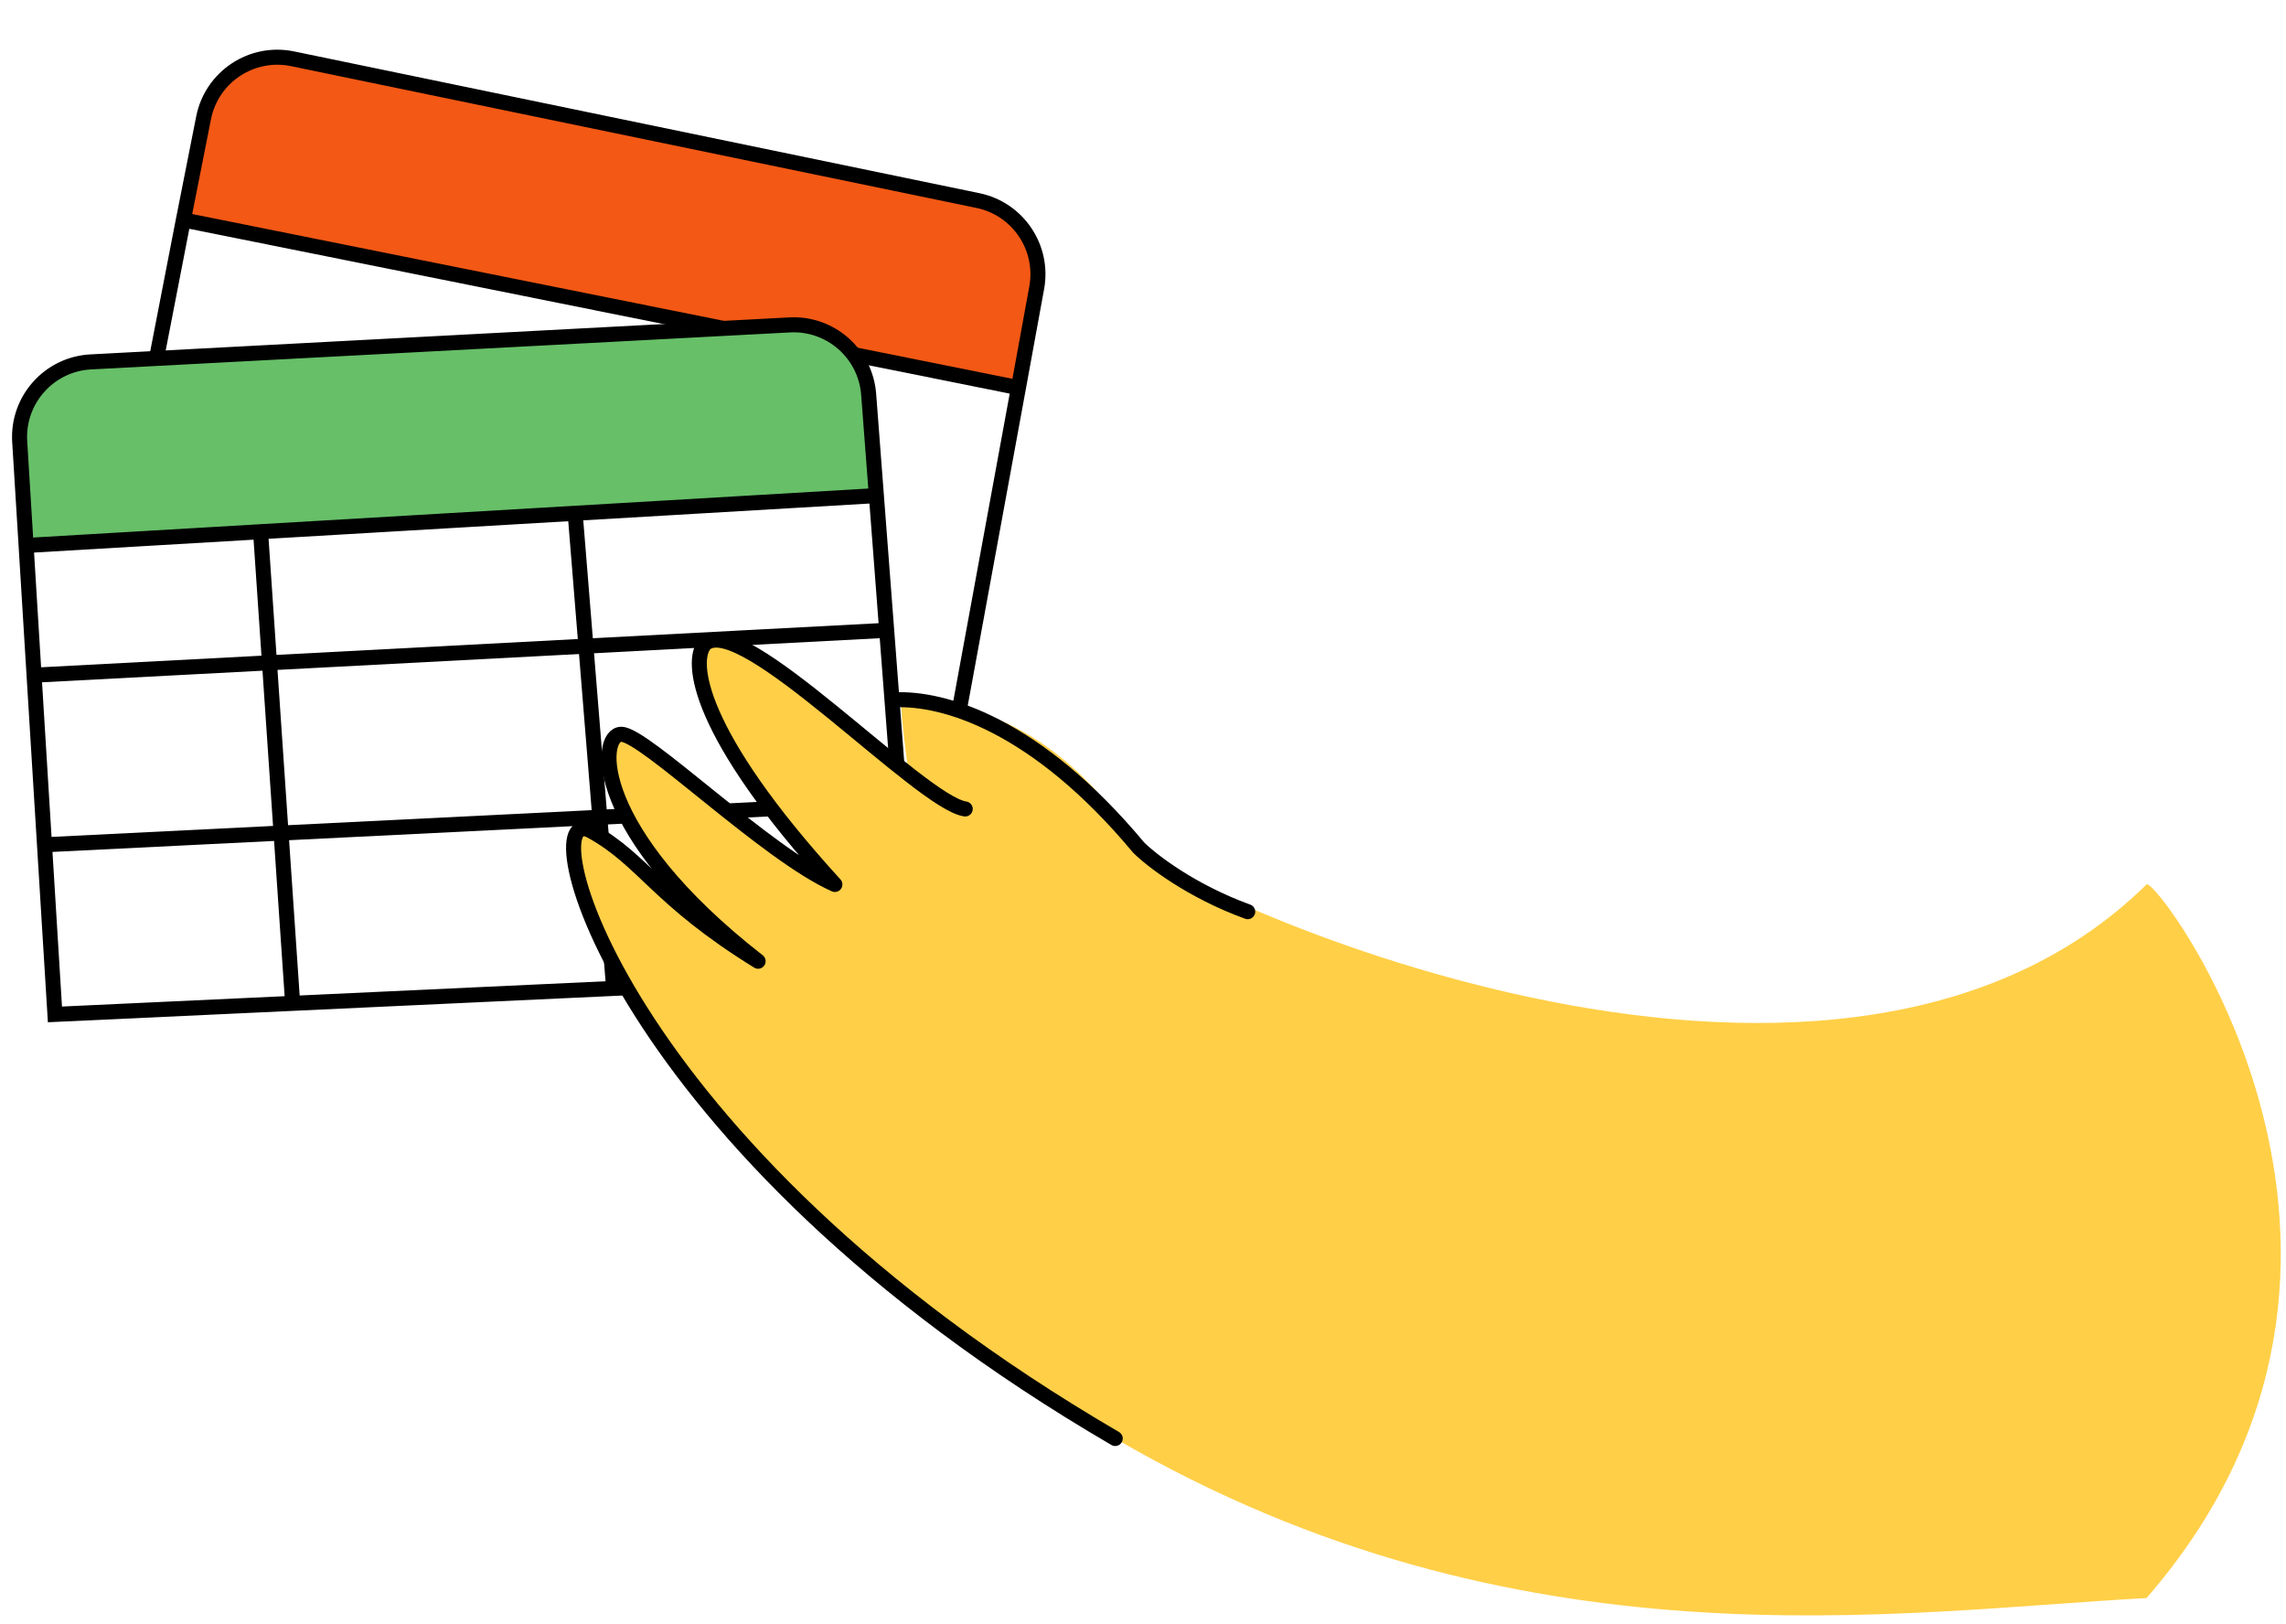
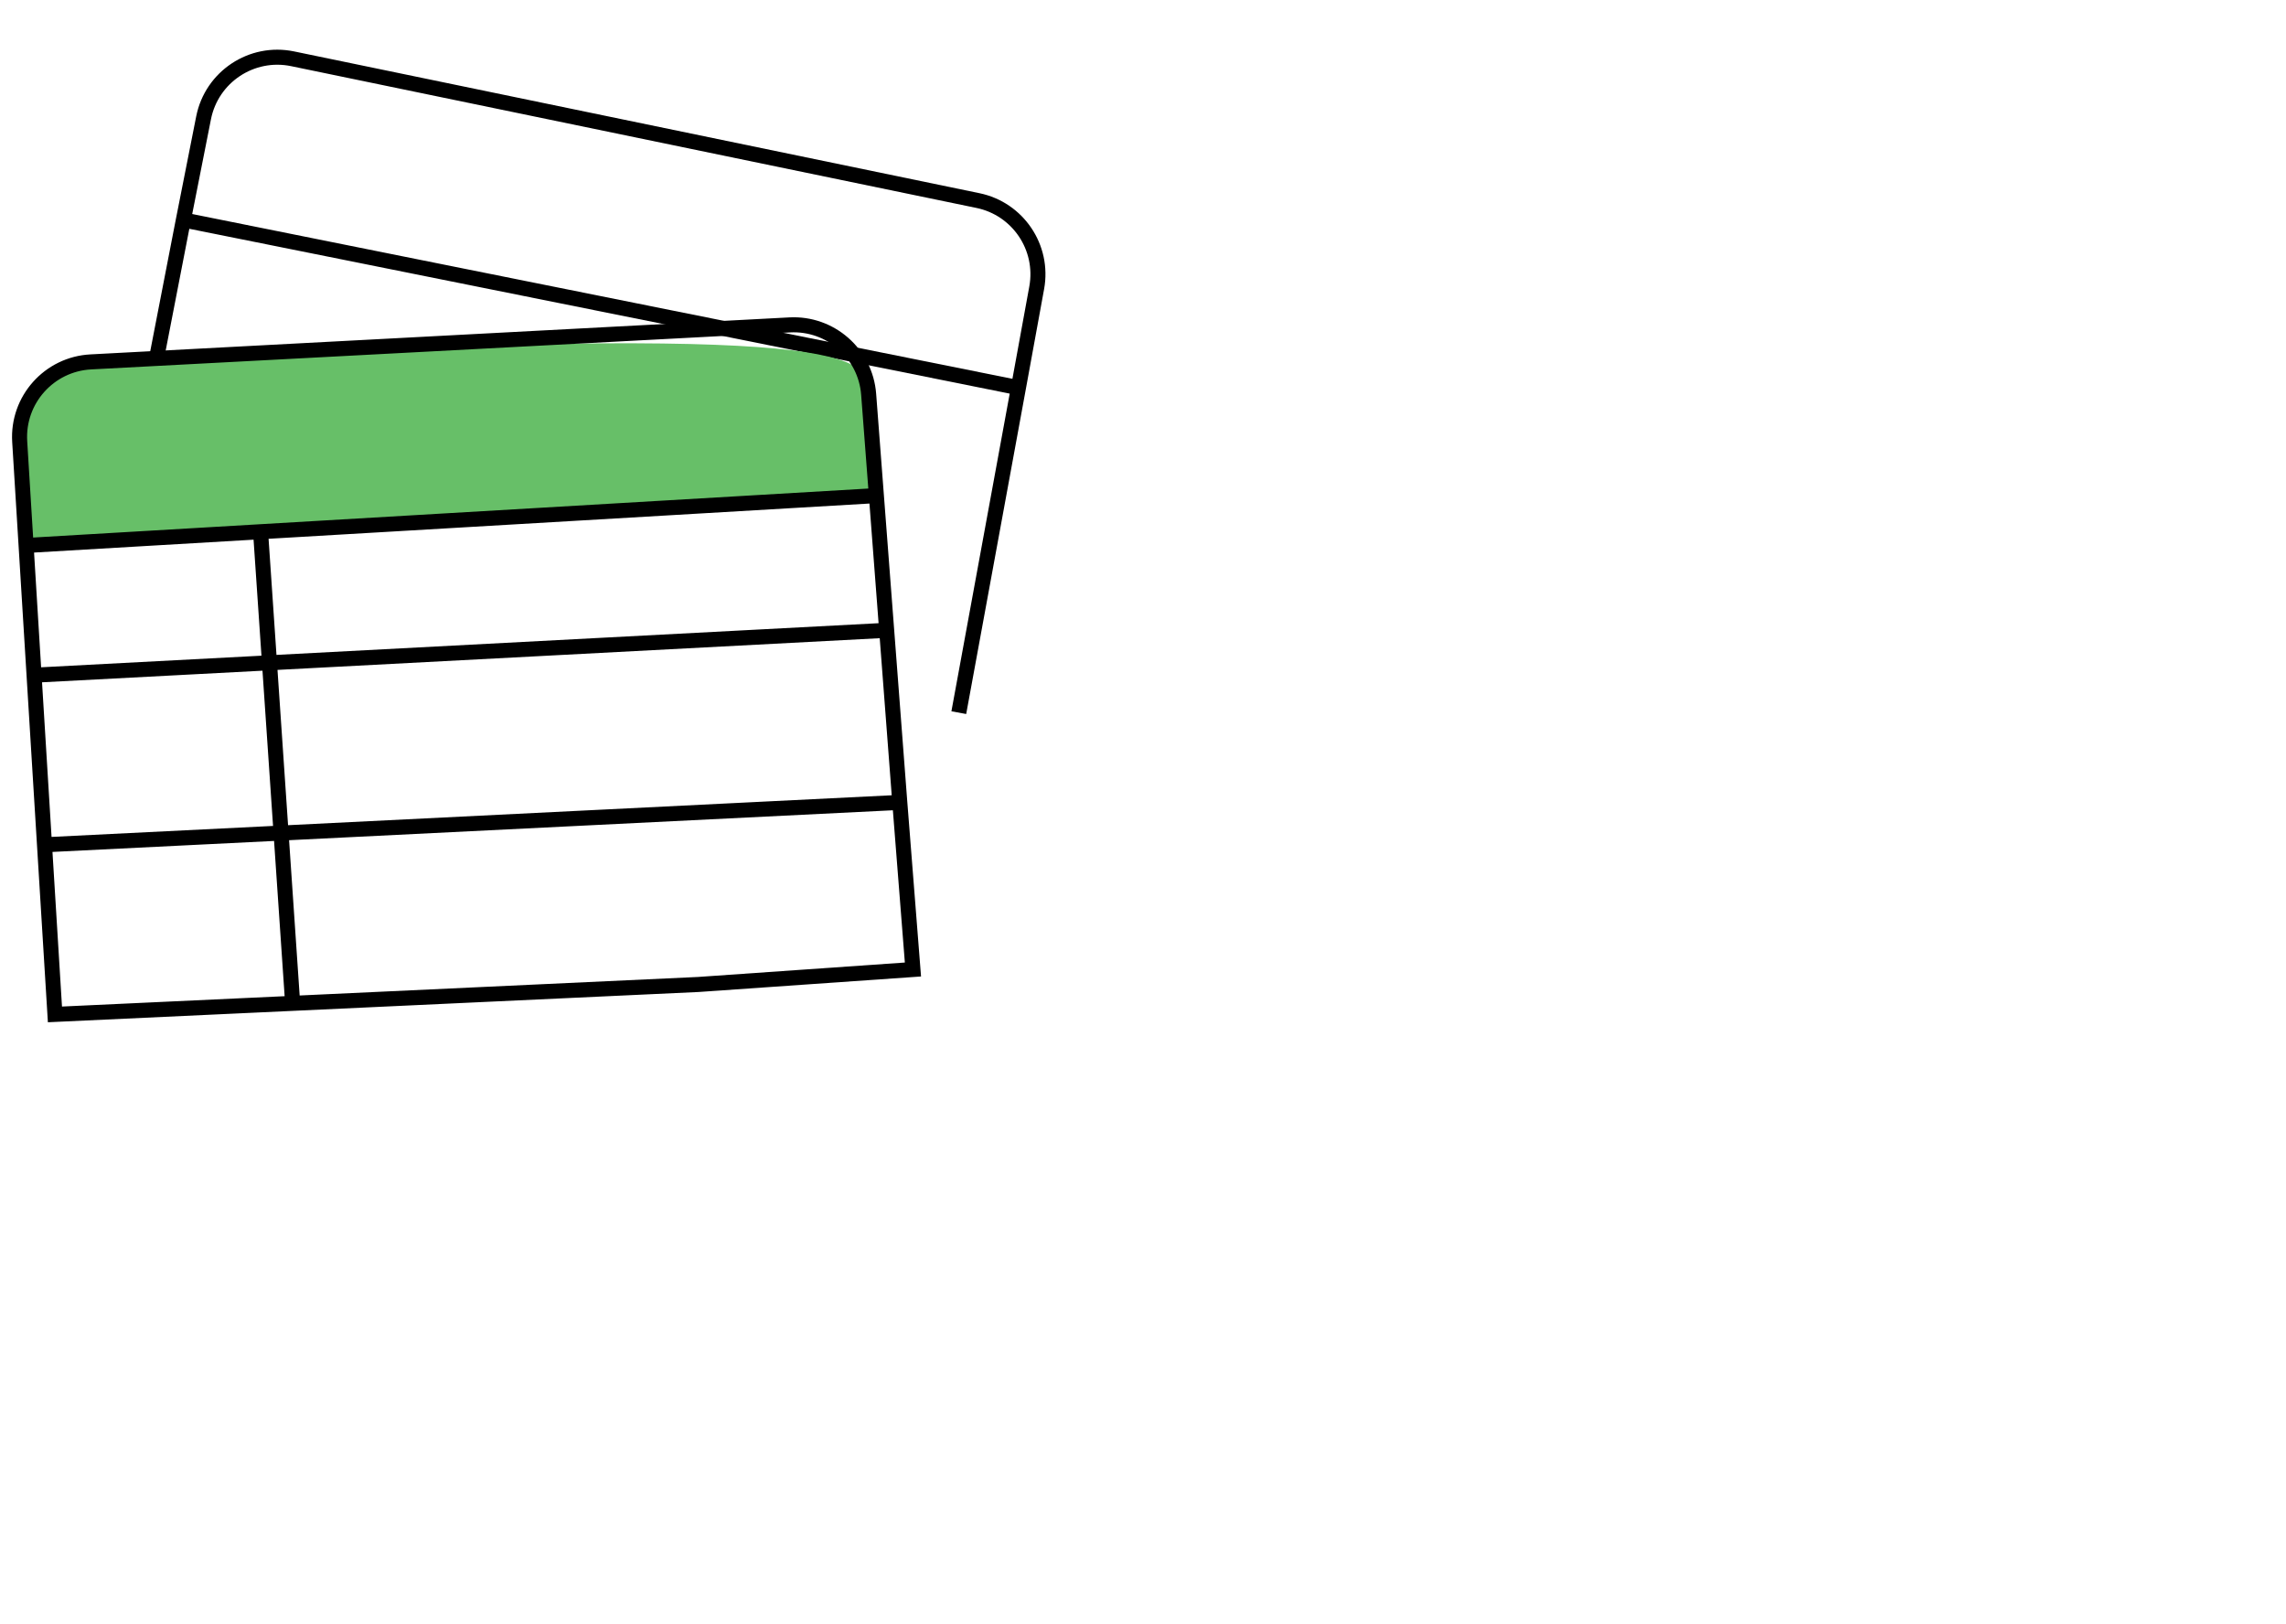
<svg xmlns="http://www.w3.org/2000/svg" width="152" height="108" viewBox="0 0 152 108" fill="none">
-   <path d="M68.932 19.131C69.421 16.459 67.686 13.886 65.027 13.336L19.455 3.909C16.734 3.346 14.076 5.109 13.537 7.834L12.193 14.623L24.175 17.03L27.504 17.699L39.811 20.172L53.764 22.975L67.718 25.779L68.932 19.131Z" fill="#F35815" />
  <path d="M12.193 14.623L11.703 14.525L11.702 14.527L12.193 14.623ZM67.718 25.779L68.21 25.869L68.21 25.869L67.718 25.779ZM24.175 17.03L24.077 17.52L24.077 17.52L24.175 17.03ZM39.811 20.172L39.91 19.681L39.91 19.681L39.811 20.172ZM53.764 22.975L53.666 23.465L53.764 22.975ZM27.504 17.699L27.602 17.209L27.602 17.209L27.504 17.699ZM68.932 19.131L69.424 19.221L68.932 19.131ZM65.128 12.846L19.556 3.419L19.353 4.398L64.925 13.826L65.128 12.846ZM13.046 7.737L11.703 14.525L12.684 14.72L14.027 7.931L13.046 7.737ZM68.21 25.869L69.424 19.221L68.441 19.041L67.226 25.689L68.21 25.869ZM11.702 14.527L9.901 23.81L10.882 24.001L12.684 14.718L11.702 14.527ZM12.095 15.113L24.077 17.52L24.274 16.54L12.292 14.132L12.095 15.113ZM39.713 20.662L53.666 23.465L53.863 22.485L39.91 19.681L39.713 20.662ZM53.666 23.465L67.62 26.269L67.817 25.288L53.863 22.485L53.666 23.465ZM24.077 17.52L27.405 18.189L27.602 17.209L24.274 16.54L24.077 17.52ZM27.405 18.189L39.713 20.662L39.91 19.681L27.602 17.209L27.405 18.189ZM67.226 25.688L63.261 47.294L64.244 47.475L68.21 25.869L67.226 25.688ZM64.925 13.826C67.319 14.321 68.88 16.636 68.441 19.041L69.424 19.221C69.961 16.282 68.054 13.452 65.128 12.846L64.925 13.826ZM19.556 3.419C16.563 2.8 13.64 4.739 13.046 7.737L14.027 7.931C14.513 5.479 16.905 3.892 19.353 4.398L19.556 3.419Z" fill="black" />
-   <path d="M1.995 35.938L1.441 29.476C1.2 26.661 3.337 24.206 6.159 24.056L52.688 21.593C55.328 21.453 57.62 23.392 57.92 26.018L58.713 32.953L1.995 35.938Z" fill="#67BF68" />
+   <path d="M1.995 35.938L1.441 29.476C1.2 26.661 3.337 24.206 6.159 24.056C55.328 21.453 57.62 23.392 57.92 26.018L58.713 32.953L1.995 35.938Z" fill="#67BF68" />
  <path d="M1.735 36.27L1.31 29.363C1.139 26.59 3.262 24.21 6.036 24.063L52.508 21.603C55.22 21.459 57.551 23.507 57.758 26.215L58.272 32.953M1.735 36.27L2.265 44.894M1.735 36.27L13.936 35.554L17.325 35.355M58.272 32.953L58.956 41.909M58.272 32.953L44.064 33.787L29.856 34.62L17.325 35.355M2.265 44.894L58.956 41.909M2.265 44.894L2.959 56.171M58.956 41.909L59.829 53.352M2.959 56.171L3.653 67.448L16.257 66.862L19.459 66.713M2.959 56.171L59.829 53.352M59.829 53.352L60.703 64.463L46.44 65.458L32.178 66.121L19.459 66.713M17.325 35.355L19.459 66.713" stroke="black" />
-   <path d="M38.242 34.118L40.803 65.708" stroke="black" />
-   <path d="M74.153 95.647C100.961 111.27 126.082 107.144 142.726 106.256C162.5 83.5 143.342 58.202 142.726 58.808C121.382 79.828 77.12 58.616 75.705 56.349C71.009 48.822 65.033 46.531 59.91 46.531C59.91 47.811 60.337 50.799 60.337 50.799C54.361 48.238 50.408 42.262 46.857 42.83C45.896 43.94 46.28 48.689 55.512 58.808C50.946 57.203 42.863 48.822 41.309 48.822C39.756 48.822 39.312 55.257 50.408 63.912C45.823 62.325 41.238 55.795 39.312 55.257C35.578 54.215 40.643 76.118 74.153 95.647Z" fill="#FFCF47" />
-   <path d="M74.153 95.647C40.643 76.118 35.228 53.002 39.312 55.257C42.835 57.203 43.689 59.764 50.408 63.912C39.312 55.257 39.756 48.822 41.309 48.822C42.863 48.822 50.946 56.776 55.512 58.808C46.28 48.689 45.896 43.94 46.857 42.83C49.238 40.554 61.191 53.361 64.179 53.788M59.483 46.531C62.756 46.388 68.875 48.153 75.705 56.349C76.559 57.203 79.206 59.252 82.962 60.618" stroke="black" stroke-linecap="round" stroke-linejoin="round" />
</svg>